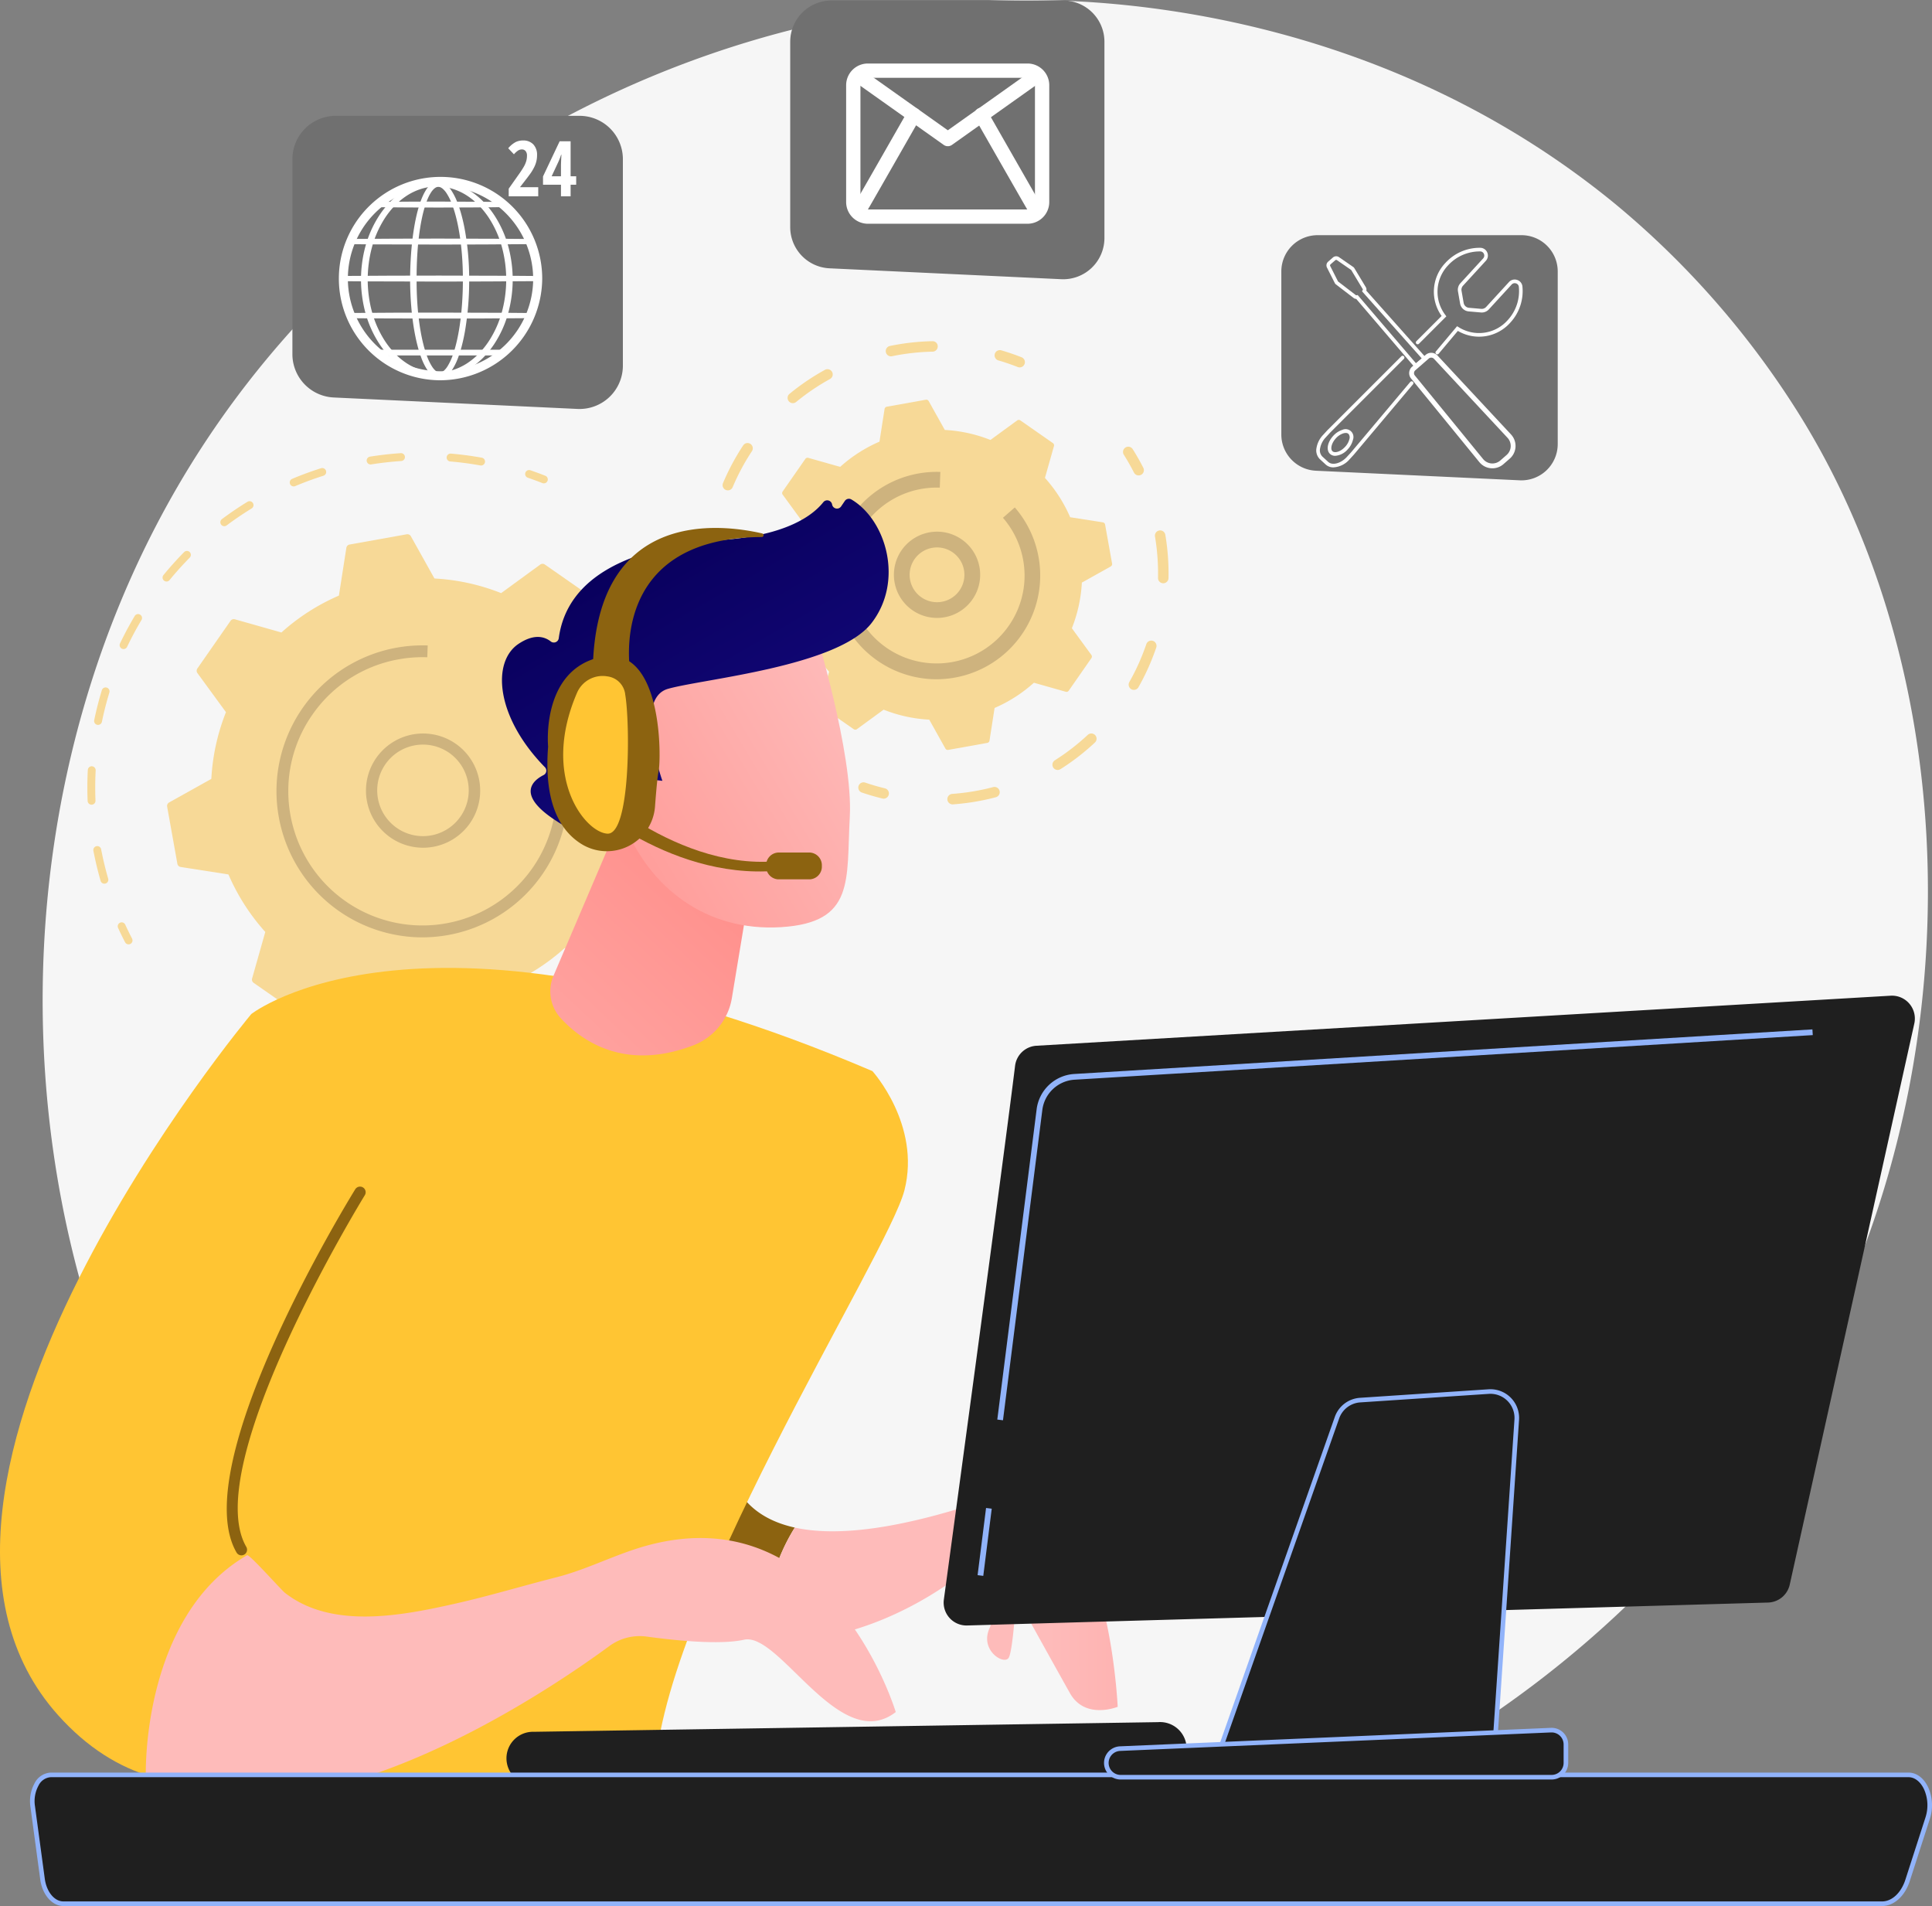
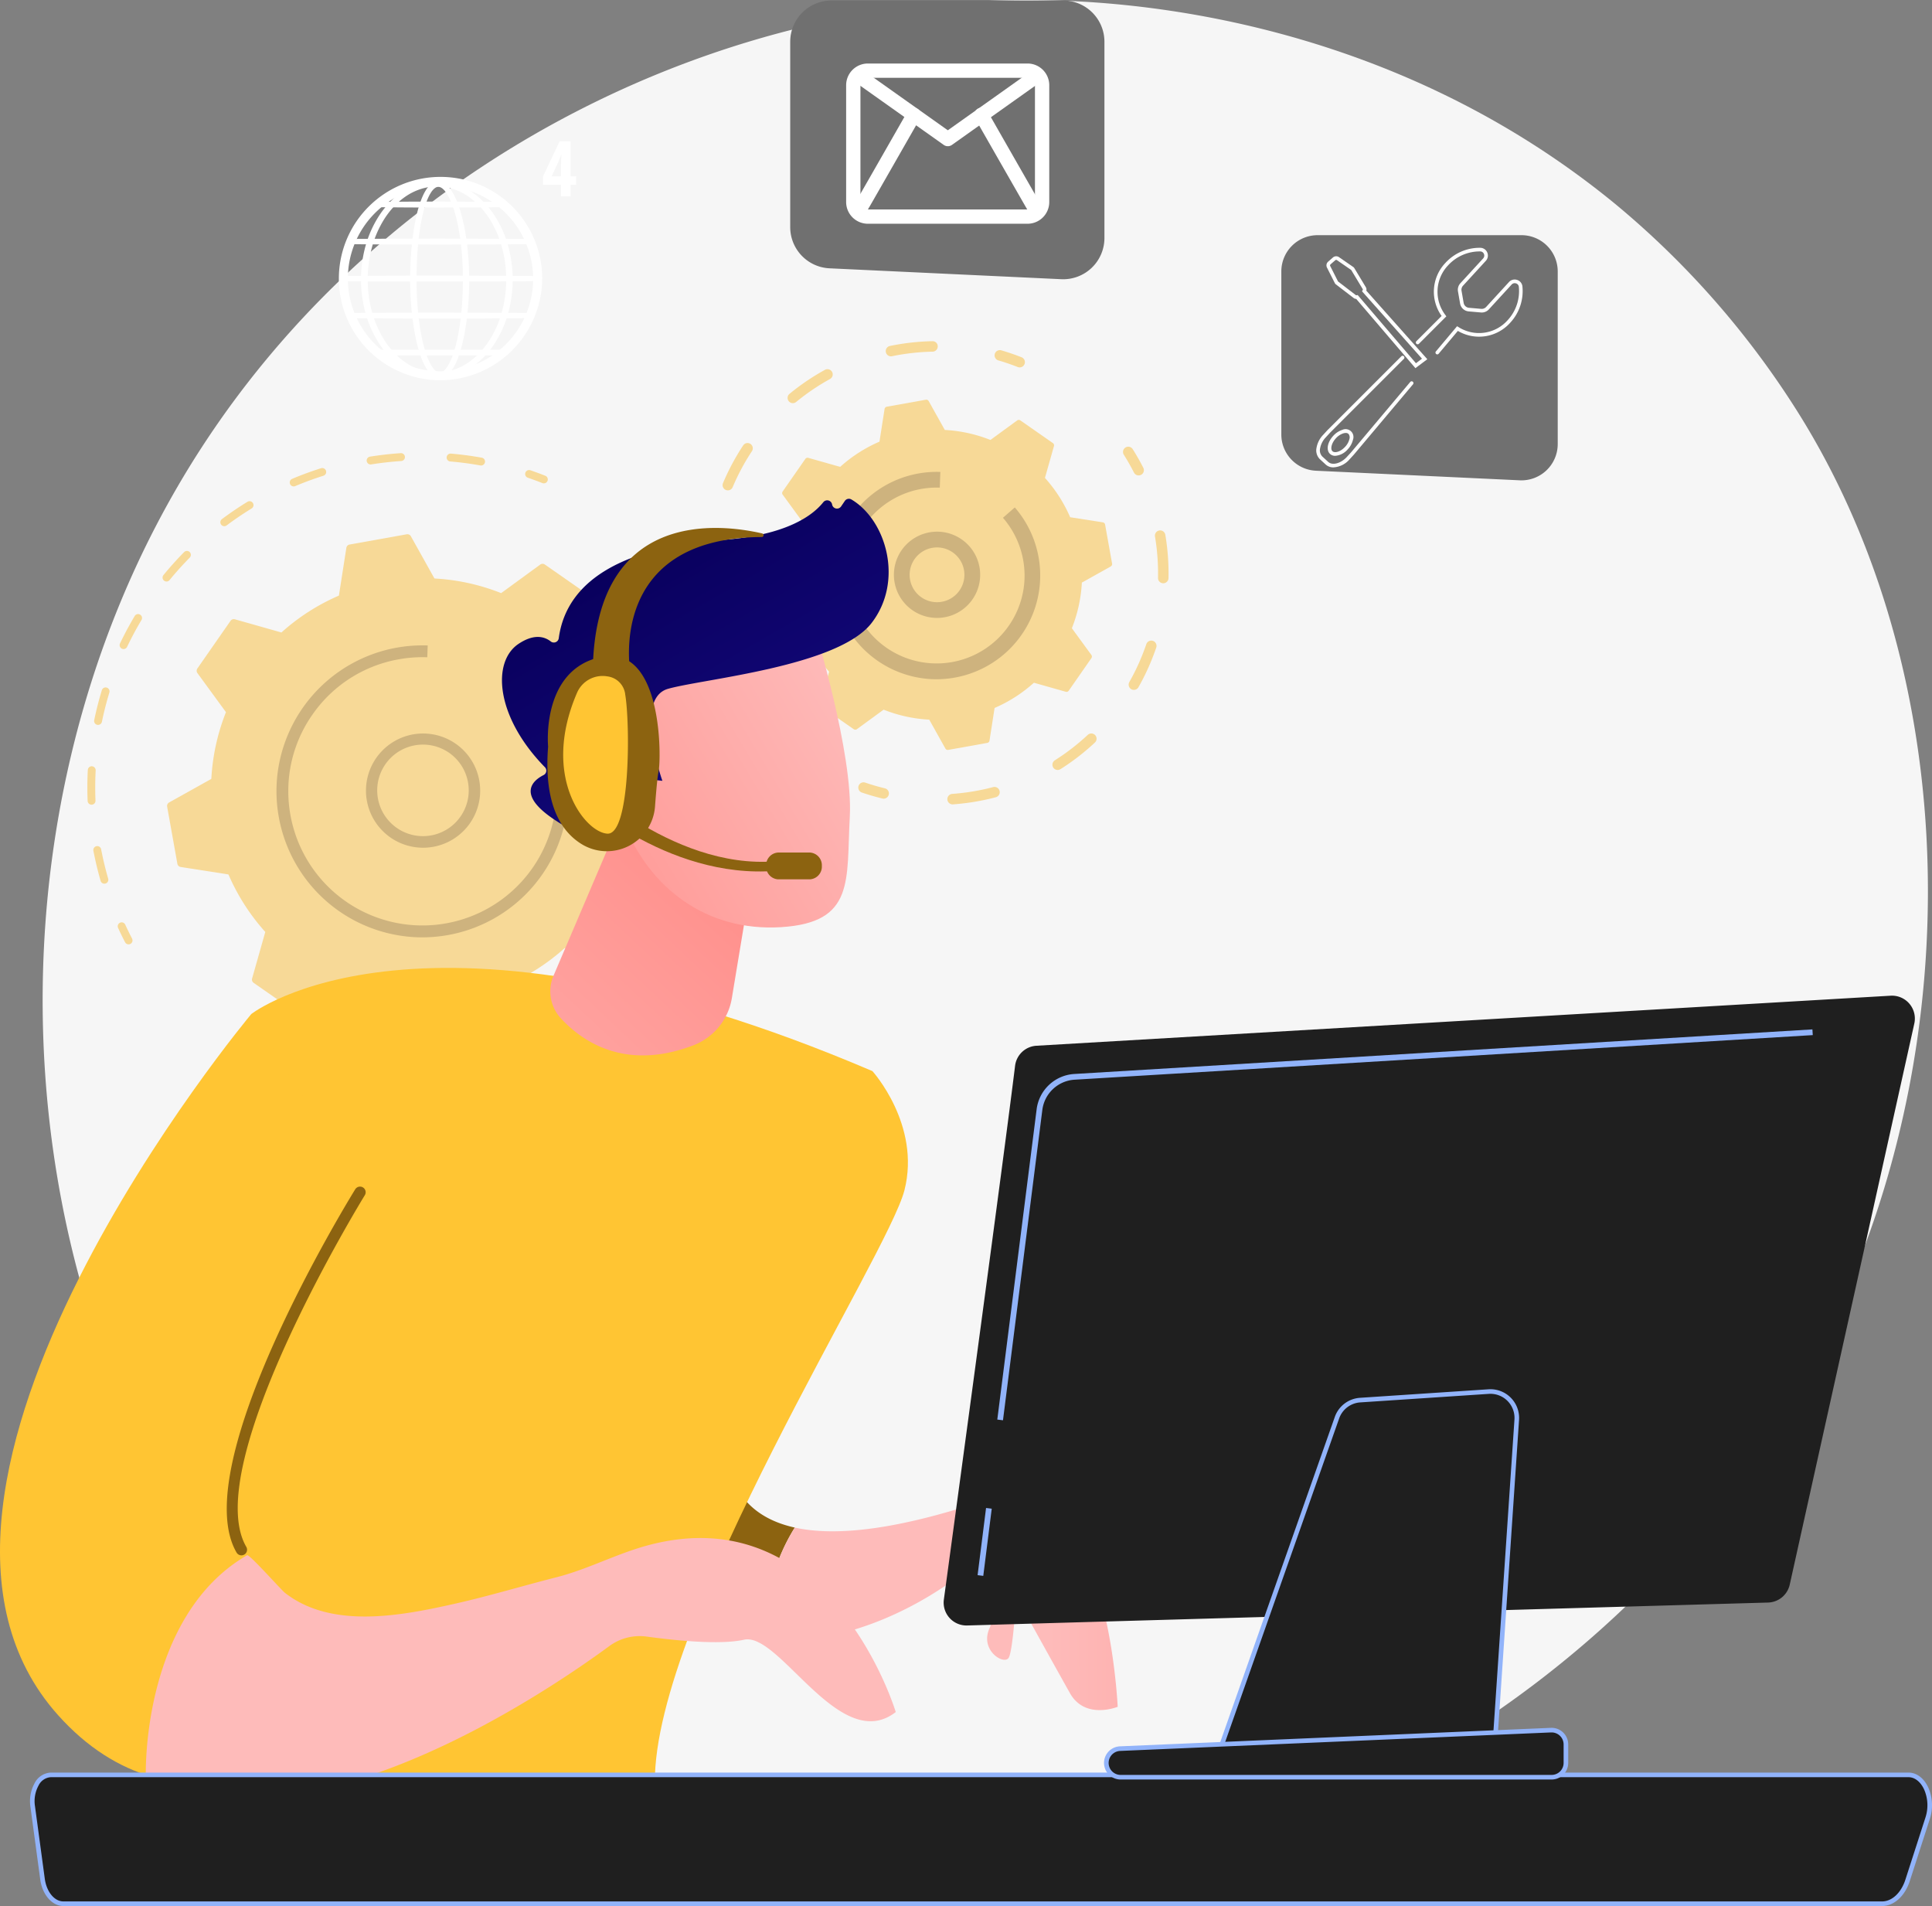
<svg xmlns="http://www.w3.org/2000/svg" xmlns:xlink="http://www.w3.org/1999/xlink" width="544" height="536.61" viewBox="0 0 544 536.61">
  <rect x="0" y="0" width="544" height="536.61" fill="#808080" stroke="none" />
  <defs>
    <linearGradient id="linear-gradient" x1="0.802" y1="-4.084" x2="1.845" y2="-4.084" gradientUnits="objectBoundingBox">
      <stop offset="0" stop-color="#febbba" />
      <stop offset="1" stop-color="#ff928e" />
    </linearGradient>
    <linearGradient id="linear-gradient-2" x1="-0.706" y1="1.998" x2="0.713" y2="0.25" xlink:href="#linear-gradient" />
    <linearGradient id="linear-gradient-3" x1="0.363" y1="1.033" x2="-0.88" y2="7.264" xlink:href="#linear-gradient" />
    <linearGradient id="linear-gradient-4" x1="1.091" y1="0.318" x2="-0.084" y2="1.085" xlink:href="#linear-gradient" />
    <linearGradient id="linear-gradient-5" x1="0.414" y1="0.124" x2="1.118" y2="1.143" gradientUnits="objectBoundingBox">
      <stop offset="0" stop-color="#09005d" />
      <stop offset="1" stop-color="#1a0f91" />
    </linearGradient>
    <linearGradient id="linear-gradient-6" x1="3.933" y1="-0.554" x2="-0.914" y2="1.831" xlink:href="#linear-gradient" />
  </defs>
  <g id="Artwork_39" data-name="Artwork 39" transform="translate(272 268.305)">
    <g id="Group_1068" data-name="Group 1068" transform="translate(-272 -268.305)">
      <path id="Path_5358" data-name="Path 5358" d="M570.633,362.009c-51.5,121.269-188.7,189.2-307.669,170.88-19.359-2.982-72.434-11.865-119.424-53.77-90.459-80.671-109.8-240.41-36.834-352.981C159.816,44.2,255.021-2.24,345.483.083c19.486.5,94.163,3.584,159.792,57.7a246.131,246.131,0,0,1,50.062,56.8C600.331,184.947,604.2,282.977,570.633,362.009Z" transform="translate(-50.032 0)" fill="#f6f6f6" />
      <g id="Group_1026" data-name="Group 1026" transform="translate(24.597 96.056)">
        <g id="Group_1020" data-name="Group 1020" transform="translate(0 31.526)">
          <g id="Group_1016" data-name="Group 1016" transform="translate(63.18 43.238)">
-             <path id="Path_5359" data-name="Path 5359" d="M1019.706,888.554a1.107,1.107,0,0,1-.883-.559c-.718-1.267-1.475-2.53-2.249-3.755a1.108,1.108,0,0,1,1.874-1.184c.793,1.255,1.569,2.549,2.3,3.847a1.108,1.108,0,0,1-1.046,1.652Z" transform="translate(-907.449 -882.541)" fill="#91b3fa" />
            <path id="Path_5360" data-name="Path 5360" d="M553.439,1097c-1.676-.1-3.4-.3-5.069-.513a1.109,1.109,0,0,1-.957-1.241,1.122,1.122,0,0,1,1.241-.958c1.633.212,3.327.375,4.95.5,1.2.09,2.433.156,3.66.2a1.072,1.072,0,0,1,1.07,1.144,1.108,1.108,0,0,1-1.144,1.071C555.933,1097.156,554.671,1097.088,553.439,1097Zm17.889-.412a1.108,1.108,0,0,1-.048-2.206c2.761-.33,5.549-.792,8.286-1.373l.238-.051a1.108,1.108,0,1,1,.46,2.168l-.238.05c-2.8.595-5.657,1.068-8.483,1.406A1.1,1.1,0,0,1,571.328,1096.584Zm22.238-5.458a1.108,1.108,0,0,1-.312-2.141c2.69-1.022,5.355-2.181,7.921-3.443a1.108,1.108,0,0,1,.978,1.99c-2.629,1.293-5.358,2.479-8.112,3.525A1.1,1.1,0,0,1,593.567,1091.126Zm20.233-10.7a1.108,1.108,0,0,1-.554-2.013c2.348-1.644,4.647-3.419,6.833-5.278a1.108,1.108,0,0,1,1.435,1.689c-2.238,1.9-4.593,3.721-7,5.405A1.105,1.105,0,0,1,613.8,1080.422Zm17-15.334a1.108,1.108,0,0,1-.754-1.831c1.876-2.166,3.675-4.448,5.345-6.785a1.108,1.108,0,1,1,1.8,1.289c-1.71,2.392-3.551,4.729-5.473,6.947A1.107,1.107,0,0,1,630.8,1065.088Zm12.768-19.008a1.11,1.11,0,0,1-.906-1.606c1.3-2.561,2.49-5.212,3.542-7.879a1.108,1.108,0,0,1,2.062.813c-1.077,2.73-2.3,5.446-3.626,8.068A1.11,1.11,0,0,1,643.563,1046.08Zm7.774-21.537a1.288,1.288,0,0,1-.164-.024,1.109,1.109,0,0,1-.836-1.326c.635-2.8,1.144-5.666,1.511-8.507a1.1,1.1,0,0,1,1.241-.957,1.107,1.107,0,0,1,.957,1.24c-.377,2.911-.9,5.842-1.547,8.713A1.109,1.109,0,0,1,651.337,1024.543Zm2.262-22.794a1.109,1.109,0,0,1-1.024-1.077c-.071-2.867-.28-5.766-.621-8.617a1.108,1.108,0,1,1,2.2-.263c.348,2.92.562,5.889.636,8.824a1.108,1.108,0,0,1-1.08,1.136C653.672,1001.752,653.636,1001.751,653.6,1001.749Zm-3.364-22.655a1.108,1.108,0,0,1-.986-.811c-.766-2.776-1.669-5.538-2.683-8.211a1.108,1.108,0,1,1,2.073-.785c1.038,2.736,1.962,5.565,2.746,8.407a1.109,1.109,0,0,1-1.151,1.4Z" transform="translate(-529.228 -951.92)" fill="#91b3fa" />
            <path id="Path_5361" data-name="Path 5361" d="M458.75,1599.668a1.115,1.115,0,0,1-.228-.041c-1.424-.413-2.862-.867-4.273-1.349a1.108,1.108,0,0,1,.716-2.1c1.379.471,2.784.914,4.176,1.318a1.108,1.108,0,0,1-.39,2.169Z" transform="translate(-453.499 -1458.002)" fill="#91b3fa" />
          </g>
          <g id="Group_1017" data-name="Group 1017">
            <path id="Path_5362" data-name="Path 5362" d="M174.221,1347.774a1.107,1.107,0,0,1-.9-.595c-.68-1.311-1.342-2.665-1.969-4.029a1.108,1.108,0,1,1,2.014-.926c.612,1.332,1.259,2.655,1.923,3.934a1.108,1.108,0,0,1-.473,1.494A1.1,1.1,0,0,1,174.221,1347.774Z" transform="translate(-162.699 -1209.492)" fill="#f7d997" />
            <path id="Path_5363" data-name="Path 5363" d="M131.793,780.357a1.108,1.108,0,0,1-.982-.8c-.627-2.178-1.185-4.41-1.657-6.631q-.195-.918-.371-1.832a1.108,1.108,0,0,1,2.177-.419q.172.9.362,1.792c.461,2.169,1.006,4.349,1.618,6.477a1.108,1.108,0,0,1-.758,1.372A1.094,1.094,0,0,1,131.793,780.357Zm-3.614-22.241a1.108,1.108,0,0,1-1.023-1.059c-.117-2.889-.1-5.818.05-8.705a1.108,1.108,0,0,1,1.164-1.049,1.127,1.127,0,0,1,1.049,1.164c-.147,2.82-.164,5.68-.049,8.5a1.108,1.108,0,0,1-1.062,1.153A1.03,1.03,0,0,1,128.179,758.117Zm1.834-22.461a1.279,1.279,0,0,1-.143-.019,1.109,1.109,0,0,1-.862-1.31c.584-2.831,1.307-5.669,2.15-8.433a1.108,1.108,0,0,1,2.12.647c-.823,2.7-1.53,5.469-2.1,8.235A1.108,1.108,0,0,1,130.012,735.655ZM137.2,714.3a1.1,1.1,0,0,1-.4-.105,1.107,1.107,0,0,1-.523-1.477c1.247-2.609,2.628-5.19,4.108-7.672a1.108,1.108,0,1,1,1.9,1.134c-1.445,2.424-2.794,4.945-4.011,7.492A1.11,1.11,0,0,1,137.2,714.3Zm12.081-19.016a1.108,1.108,0,0,1-.773-1.807c1.829-2.234,3.787-4.41,5.817-6.47a1.108,1.108,0,1,1,1.578,1.557c-1.983,2.012-3.894,4.137-5.681,6.317A1.107,1.107,0,0,1,149.28,695.285Zm16.274-15.574a1.108,1.108,0,0,1-.582-1.992c2.31-1.729,4.732-3.371,7.2-4.882a1.108,1.108,0,0,1,1.158,1.89c-2.409,1.475-4.773,3.079-7.03,4.767A1.1,1.1,0,0,1,165.555,679.711Zm19.541-11.2a1.108,1.108,0,0,1-.349-2.127c2.663-1.121,5.41-2.13,8.167-3a1.109,1.109,0,0,1,.668,2.114c-2.692.851-5.375,1.836-7.975,2.932A1.109,1.109,0,0,1,185.1,668.513Zm21.663-6.18a1.108,1.108,0,0,1-.091-2.2c2.855-.456,5.765-.785,8.648-.978a1.108,1.108,0,1,1,.147,2.212c-2.815.188-5.658.509-8.447.954A1.076,1.076,0,0,1,206.759,662.333Zm31.046.283c-.038,0-.076-.008-.114-.014-2.783-.5-5.618-.873-8.426-1.11a1.108,1.108,0,0,1,.176-2.209h.011c2.877.243,5.78.626,8.63,1.136a1.108,1.108,0,0,1-.277,2.2Z" transform="translate(-127.079 -659.154)" fill="#f7d997" />
            <path id="Path_5364" data-name="Path 5364" d="M769.154,687.454a1.132,1.132,0,0,1-.325-.074c-1.346-.532-2.728-1.04-4.107-1.51a1.108,1.108,0,0,1,.714-2.1c1.412.481,2.828,1,4.208,1.546a1.108,1.108,0,0,1-.489,2.136Z" transform="translate(-640.697 -678.957)" fill="#f7d997" />
          </g>
          <g id="Group_1019" data-name="Group 1019" transform="translate(22.446 22.824)">
            <path id="Path_5365" data-name="Path 5365" d="M349.414,785.6a1.119,1.119,0,0,0-1.3.015l-11,8.033a59.328,59.328,0,0,0-18.78-4.117l-6.638-11.886a1.119,1.119,0,0,0-1.174-.556l-16.085,2.881a1.119,1.119,0,0,0-.909.929l-2.1,13.452a59.354,59.354,0,0,0-16.184,10.38l-13.107-3.713a1.119,1.119,0,0,0-1.223.437l-9.336,13.411a1.119,1.119,0,0,0,.015,1.3l8.032,11a59.339,59.339,0,0,0-4.117,18.78l-11.887,6.638a1.12,1.12,0,0,0-.556,1.175l2.881,16.085a1.119,1.119,0,0,0,.929.908l13.452,2.1A59.341,59.341,0,0,0,270.7,889.04l-3.714,13.107a1.119,1.119,0,0,0,.437,1.223l13.411,9.336a1.119,1.119,0,0,0,1.3-.015l11-8.032a59.337,59.337,0,0,0,18.781,4.117l6.638,11.887a1.12,1.12,0,0,0,1.174.556l16.085-2.881a1.119,1.119,0,0,0,.908-.929l2.1-13.452a59.334,59.334,0,0,0,16.184-10.38l13.107,3.714a1.119,1.119,0,0,0,1.224-.437l9.336-13.411a1.12,1.12,0,0,0-.015-1.3l-8.032-11a59.335,59.335,0,0,0,4.117-18.781l11.887-6.638a1.119,1.119,0,0,0,.556-1.174l-2.881-16.085a1.12,1.12,0,0,0-.929-.909l-13.452-2.1a59.359,59.359,0,0,0-10.38-16.184l3.713-13.107a1.119,1.119,0,0,0-.437-1.224Z" transform="translate(-243.045 -777.073)" fill="#f7d997" />
            <g id="Group_1018" data-name="Group 1018" transform="translate(55.901 55.901)">
              <path id="Path_5366" data-name="Path 5366" d="M546.856,1098.2a16.264,16.264,0,0,1-4.528-1.006,16.079,16.079,0,1,1,4.528,1.006Zm2.122-28.955a12.886,12.886,0,1,0,3.6.8A12.776,12.776,0,0,0,548.978,1069.248Z" transform="translate(-531.859 -1065.887)" fill="#ceb37e" />
            </g>
            <path id="Path_5367" data-name="Path 5367" d="M440.169,1020.79a41.141,41.141,0,0,1-37.317-33.743,41.362,41.362,0,0,1-.541-10.38,41.142,41.142,0,0,1,33.744-37.315c.282-.05.565-.1.847-.142a41.337,41.337,0,0,1,7.006-.5c.291,0,.582.011.872.021l-.117,3.323a38.02,38.02,0,0,0-8.022.575h0a37.5,37.5,0,0,0-23.392,14.3q-.485.638-.945,1.3a37.533,37.533,0,0,0-6.677,18.7,37.987,37.987,0,0,0,.5,9.54A37.767,37.767,0,1,0,471.789,955l2.5-2.185a41.13,41.13,0,0,1-34.124,67.979Z" transform="translate(-371.393 -907.419)" fill="#ceb37e" />
          </g>
        </g>
        <g id="Group_1025" data-name="Group 1025" transform="translate(173.862)">
          <g id="Group_1021" data-name="Group 1021" transform="translate(43.22 29.708)">
            <path id="Path_5368" data-name="Path 5368" d="M1637.994,657.838a1.474,1.474,0,0,1-1.207-.8c-.87-1.71-1.829-3.4-2.85-5.011a1.476,1.476,0,0,1,2.5-1.577c1.07,1.691,2.074,3.459,2.986,5.249a1.475,1.475,0,0,1-1.424,2.141Z" transform="translate(-1559.175 -649.762)" fill="#f7d997" />
            <path id="Path_5369" data-name="Path 5369" d="M1379.484,848.6a1.476,1.476,0,0,1,.007-2.943,62.919,62.919,0,0,0,8.571-1.214q1.5-.317,2.963-.7a1.475,1.475,0,1,1,.75,2.854q-1.531.4-3.1.736a65.835,65.835,0,0,1-8.974,1.271A1.415,1.415,0,0,1,1379.484,848.6Zm29.594-9.685a1.476,1.476,0,0,1-.679-2.72,62.154,62.154,0,0,0,9.245-7.14,1.476,1.476,0,1,1,2.016,2.156,65.233,65.233,0,0,1-9.686,7.48A1.467,1.467,0,0,1,1409.078,838.914Zm21.462-22.547a1.476,1.476,0,0,1-1.174-2.2,62.666,62.666,0,0,0,4.785-10.665,1.476,1.476,0,0,1,2.795.951,65.7,65.7,0,0,1-5.011,11.169A1.475,1.475,0,0,1,1430.54,816.367Zm8.269-30.017a1.475,1.475,0,0,1-1.364-1.5,62.5,62.5,0,0,0-.854-11.657,1.476,1.476,0,0,1,2.911-.491,65.477,65.477,0,0,1,.894,12.209,1.477,1.477,0,0,1-1.506,1.445Z" transform="translate(-1353.057 -747.911)" fill="#f7d997" />
            <path id="Path_5370" data-name="Path 5370" d="M1255.663,1142.521a1.5,1.5,0,0,1-.238-.036c-1.953-.471-3.9-1.039-5.8-1.687a1.476,1.476,0,0,1,.956-2.793c1.807.619,3.668,1.161,5.533,1.61a1.476,1.476,0,0,1-.455,2.907Z" transform="translate(-1248.631 -1043.439)" fill="#f7d997" />
          </g>
          <g id="Group_1022" data-name="Group 1022">
            <path id="Path_5371" data-name="Path 5371" d="M1053.5,958.469a1.474,1.474,0,0,1-1.2-.792c-.92-1.776-1.771-3.621-2.527-5.487a1.475,1.475,0,1,1,2.734-1.108c.722,1.78,1.534,3.541,2.413,5.235a1.476,1.476,0,0,1-1.419,2.151Z" transform="translate(-1044.952 -862.308)" fill="#91b3fa" />
            <path id="Path_5372" data-name="Path 5372" d="M1026.942,568.521a1.477,1.477,0,0,1-1.359-1.343,65.221,65.221,0,0,1-.069-10.516q.057-.765.133-1.528a1.527,1.527,0,0,1,1.614-1.323,1.476,1.476,0,0,1,1.323,1.615c-.048.485-.09.969-.126,1.456a62.227,62.227,0,0,0,.066,10.039,1.476,1.476,0,0,1-1.341,1.6A1.516,1.516,0,0,1,1026.942,568.521Zm4.764-30.253a1.478,1.478,0,0,1-1.25-2.046,65.892,65.892,0,0,1,5.677-10.61,1.476,1.476,0,0,1,2.464,1.626,62.765,62.765,0,0,0-5.422,10.132A1.478,1.478,0,0,1,1031.705,538.269Zm18.3-24.553a1.475,1.475,0,0,1-.828-2.611,65.2,65.2,0,0,1,9.963-6.755,1.476,1.476,0,1,1,1.423,2.586,62.26,62.26,0,0,0-9.511,6.448A1.469,1.469,0,0,1,1050.006,513.716Zm27.636-13.18a1.476,1.476,0,0,1-.187-2.917,65.764,65.764,0,0,1,11.96-1.342,1.444,1.444,0,0,1,1.505,1.446,1.475,1.475,0,0,1-1.446,1.5,62.87,62.87,0,0,0-11.424,1.283A1.457,1.457,0,0,1,1077.641,500.536Z" transform="translate(-1025.335 -496.275)" fill="#f7d997" />
            <path id="Path_5373" data-name="Path 5373" d="M1453.827,514.137a1.5,1.5,0,0,1-.433-.1c-1.781-.7-3.615-1.332-5.452-1.865a1.476,1.476,0,1,1,.824-2.835c1.924.56,3.846,1.216,5.712,1.954a1.476,1.476,0,0,1-.652,2.845Z" transform="translate(-1365.286 -506.762)" fill="#f7d997" />
          </g>
          <g id="Group_1024" data-name="Group 1024" transform="translate(16.072 16.46)">
            <path id="Path_5374" data-name="Path 5374" d="M1181.136,587.153a.766.766,0,0,0-.889.01l-7.527,5.5a40.592,40.592,0,0,0-12.848-2.816l-4.541-8.131a.766.766,0,0,0-.8-.38l-11,1.971a.767.767,0,0,0-.622.635l-1.436,9.2a40.6,40.6,0,0,0-11.071,7.1l-8.967-2.54a.766.766,0,0,0-.837.3l-6.387,9.174a.765.765,0,0,0,.01.889l5.495,7.527a40.6,40.6,0,0,0-2.816,12.848l-8.132,4.541a.766.766,0,0,0-.38.8l1.971,11a.765.765,0,0,0,.636.621l9.2,1.436a40.59,40.59,0,0,0,7.1,11.071l-2.541,8.967a.766.766,0,0,0,.3.837l9.174,6.387a.765.765,0,0,0,.889-.01l7.527-5.495a40.6,40.6,0,0,0,12.848,2.816l4.541,8.132a.766.766,0,0,0,.8.38l11-1.971a.765.765,0,0,0,.621-.636l1.436-9.2a40.59,40.59,0,0,0,11.071-7.1l8.966,2.541a.766.766,0,0,0,.837-.3l6.387-9.174a.766.766,0,0,0-.01-.889l-5.495-7.527a40.6,40.6,0,0,0,2.816-12.848l8.132-4.541a.766.766,0,0,0,.38-.8l-1.971-11a.767.767,0,0,0-.636-.622l-9.2-1.436a40.6,40.6,0,0,0-7.1-11.071l2.54-8.967a.765.765,0,0,0-.3-.837Z" transform="translate(-1108.369 -581.318)" fill="#f7d997" />
            <g id="Group_1023" data-name="Group 1023" transform="translate(37.172 37.172)">
              <path id="Path_5375" data-name="Path 5375" d="M1311.673,797.609a12.138,12.138,0,0,1-4.118-23.168h0a12.141,12.141,0,1,1,4.117,23.168Zm-2.293-19.132a7.712,7.712,0,1,0,10.2,3.85,7.722,7.722,0,0,0-10.2-3.85Z" transform="translate(-1300.417 -773.365)" fill="#ceb37e" />
            </g>
            <path id="Path_5376" data-name="Path 5376" d="M1238.65,744.63a29.222,29.222,0,0,1-26.507-23.968,29.378,29.378,0,0,1-.385-7.373,29.226,29.226,0,0,1,23.969-26.5,29.322,29.322,0,0,1,6.2-.444l-.157,4.425a24.8,24.8,0,0,0-20.71,9.9c-.056.075-.112.151-.168.227-.114.156-.226.313-.337.472a24.613,24.613,0,0,0-4.377,12.258,24.894,24.894,0,0,0,.326,6.253,24.768,24.768,0,0,0,49.071-2.476,24.886,24.886,0,0,0-6.02-18.149l3.336-2.91a29.213,29.213,0,0,1-24.238,48.285Z" transform="translate(-1191.682 -665.999)" fill="#ceb37e" />
          </g>
        </g>
      </g>
      <g id="Group_1033" data-name="Group 1033" transform="translate(0 140.423)">
        <g id="Group_1028" data-name="Group 1028">
          <path id="Path_5377" data-name="Path 5377" d="M834.731,1940.357c-38.366-8.46-9.463-65.375-8.1-67.578l-68.755,24.143s-6.14,33.088,36.645,63.537a61.5,61.5,0,0,0,32.1,11.7A54.143,54.143,0,0,1,834.731,1940.357Z" transform="translate(-610.938 -1650.717)" fill="#8c6310" />
          <path id="Path_5378" data-name="Path 5378" d="M1200.191,2195.821c-11.273-13.777-29.979-8.532-29.979-8.532-22.291,6.943-37.682,8.213-48.115,5.913a54.144,54.144,0,0,0-8.108,31.8c22.341,1.466,41.74-9.484,50.51-15.439a7.067,7.067,0,0,1,9.7,1.649c2.269,3.143,4.211,7.117,2.747,10.3-2.885,6.279,4.142,10.536,5.394,8.318s2.09-17.246,2.09-17.246,10.881,19.667,15.155,27.25,13.433,3.823,13.433,3.823S1211.464,2209.6,1200.191,2195.821Z" transform="translate(-898.305 -1903.562)" fill="url(#linear-gradient)" />
          <path id="Path_5379" data-name="Path 5379" d="M308.87,1420.858s48.276-38.03,174.891,16.063c0,0,13.693,15.1,9.028,33.511s-70.605,120.822-70.286,166.755c0,0-47.643,32.634-114.081,8.085C308.422,1645.272,278.517,1525.982,308.87,1420.858Z" transform="translate(-238.113 -1275.794)" fill="#ffc533" />
          <path id="Path_5380" data-name="Path 5380" d="M818.811,1209.323l-17.323,40.6a11.178,11.178,0,0,0,1.981,11.945c5.986,6.527,18.129,15.019,37.355,7.688a17.239,17.239,0,0,0,10.863-13.278l7.37-44.49Z" transform="translate(-645.62 -1115.676)" fill="url(#linear-gradient-2)" />
          <path id="Path_5381" data-name="Path 5381" d="M69.58,1627.332c-13.973-24,33.392-100.642,33.392-100.642l-32.215-51.718S-40.96,1608.4,16.36,1672.366c8.217,9.169,17.16,14.654,26.448,17.347C45.128,1656.3,58.892,1637.234,69.58,1627.332Z" transform="translate(0 -1329.907)" fill="#ffc533" />
          <path id="Path_5382" data-name="Path 5382" d="M334.453,1829.724a1.584,1.584,0,0,1-1.816-.724c-14.288-24.542,31.461-99.108,33.415-102.271a1.586,1.586,0,0,1,2.7,1.667c-.47.758-46.711,76.1-33.372,99.01a1.584,1.584,0,0,1-.924,2.318Z" transform="translate(-266.028 -1532.33)" fill="#8c6310" />
          <path id="Path_5383" data-name="Path 5383" d="M352.906,2239.32c-8.572,2.377-16.547,6.639-25.159,8.832-9.563,2.434-19.018,5.294-28.648,7.462-14.982,3.374-34.694,7.24-47.852-3.057-1.11-.869-10.032-10.956-10.661-10.593-23.891,13.8-28.537,46.057-28.537,61.705,43.558,23.818,112.061-22.561,130.514-36.115a14.438,14.438,0,0,1,10.526-2.684c7.545,1.035,20.553,2.425,27.411.884,10.034-2.255,27.043,32.52,42.725,20.364C423.225,2286.119,404.9,2224.9,352.906,2239.32Z" transform="translate(-171.006 -1944.54)" fill="url(#linear-gradient-3)" />
          <g id="Group_1027" data-name="Group 1027" transform="translate(141.345)">
            <path id="Path_5384" data-name="Path 5384" d="M926.619,912.88s10.94,35.428,9.949,53.272,1.548,29.777-19.356,31.061-37.038-10.857-44.426-29.566c0,0-11.626-28.855-7.094-39.636S926.619,912.88,926.619,912.88Z" transform="translate(-838.634 -876.611)" fill="url(#linear-gradient-4)" />
            <path id="Path_5385" data-name="Path 5385" d="M772.837,804.614l2.592.289s-8.237-23.1,1.577-25.9,47.834-6.237,57.325-18.532c9.15-11.854,4.087-29.049-5.718-34.8a1.388,1.388,0,0,0-1.828.452l-1.035,1.522a1.4,1.4,0,0,1-2.54-.55h0a1.4,1.4,0,0,0-2.454-.66c-2.9,3.671-10.259,9.344-28.456,10.646-25.821,1.847-43.689,10.221-46.051,27.66a1.4,1.4,0,0,1-2.284.9c-1.741-1.347-4.67-2.214-9.04.7-7.6,5.066-6.446,20.537,7.393,34.7a1.393,1.393,0,0,1-.315,2.225c-2.962,1.49-7.553,5.307,2.475,12.2,10.258,7.048,16.785,7.132,19.291,6.781a1.4,1.4,0,0,0,1.216-1.323l.771-15.6A1.4,1.4,0,0,1,767.312,804Z" transform="translate(-730.26 -725.497)" fill="url(#linear-gradient-5)" />
            <path id="Path_5386" data-name="Path 5386" d="M878.928,1076.531s-3.2-22.209-13.555-17.236,2.324,24.743,10.013,26.418Z" transform="translate(-836.076 -994.101)" fill="url(#linear-gradient-6)" />
          </g>
-           <path id="Path_5387" data-name="Path 5387" d="M744.367,2522.576c.135,0,.269.006.4,0l175.781-2.72a7.481,7.481,0,1,0-.31-14.938l-175.781,2.719a7.47,7.47,0,1,0-.094,14.935Z" transform="translate(-594.146 -2160.502)" fill="#1f1f1f" />
        </g>
        <g id="Group_1032" data-name="Group 1032" transform="translate(154.133 8.216)">
          <g id="Group_1030" data-name="Group 1030" transform="translate(7.387 68.746)">
            <g id="Group_1029" data-name="Group 1029">
              <path id="Path_5388" data-name="Path 5388" d="M891.617,1150.884c-31.319,2.656-56.942-21.867-57.122-22.235v-5.527c.173.352,27.172,27.606,56.942,25.081Z" transform="translate(-834.495 -1123.122)" fill="#8c6310" />
            </g>
            <path id="Path_5389" data-name="Path 5389" d="M1130.235,1243.814a3.585,3.585,0,0,1-3.361,3.774h-8.962a3.585,3.585,0,0,1-3.36-3.774h0a3.585,3.585,0,0,1,3.36-3.774h8.962a3.585,3.585,0,0,1,3.361,3.774Z" transform="translate(-1060.345 -1217.41)" fill="#8c6310" />
          </g>
          <g id="Group_1031" data-name="Group 1031">
            <path id="Path_5390" data-name="Path 5390" d="M872.949,808.881S865.8,770.719,909.914,770.5a.515.515,0,0,0,.117-1.016c-12.086-2.785-47.165-6.909-47.695,38.887C869.059,810.8,872.949,808.881,872.949,808.881Z" transform="translate(-849.561 -767.946)" fill="#8c6310" />
            <path id="Path_5391" data-name="Path 5391" d="M811.632,954.284c-17.217,3.494-15.1,25.267-15.1,25.267-1.24,15.8,3.371,23.633,9.281,27.365a13.6,13.6,0,0,0,20.819-10.506c.318-4.3.682-8.387,1-9.839C828.406,983.053,828.849,950.79,811.632,954.284Z" transform="translate(-796.329 -918.005)" fill="#8c6310" />
          </g>
          <path id="Path_5392" data-name="Path 5392" d="M831.75,983.342a7.825,7.825,0,0,0-8.536,4.609c-10.29,23.837,2.344,39.343,8.546,39.666,6.537.341,6.4-31.109,5.017-39.171A5.746,5.746,0,0,0,831.75,983.342Z" transform="translate(-814.866 -941.556)" fill="#ffc533" />
        </g>
      </g>
      <g id="Group_1034" data-name="Group 1034" transform="translate(8.455 499.043)">
        <path id="Path_5393" data-name="Path 5393" d="M47.128,2590.472a9.874,9.874,0,0,1,1.089-6.122,4.773,4.773,0,0,1,3.991-2.694H575.326c2.031,0,3.922,1.482,5.016,3.932a11.786,11.786,0,0,1,.389,8.17l-5.669,17.569c-1.3,4.023-4.111,6.6-7.206,6.6H55.8c-2.879,0-5.354-2.923-5.9-6.972Z" transform="translate(-46.385 -2581.008)" fill="#1f1f1f" />
        <path id="Path_5394" data-name="Path 5394" d="M565.153,2615.873H53.094c-3.2,0-5.953-3.169-6.543-7.533l-2.768-20.484a10.5,10.5,0,0,1,1.17-6.531,5.382,5.382,0,0,1,4.552-3.019H572.623c2.3,0,4.4,1.613,5.608,4.316a12.391,12.391,0,0,1,.415,8.633l-5.67,17.57C571.594,2613.106,568.523,2615.873,565.153,2615.873Zm-520.086-28.19,2.768,20.484c.5,3.714,2.713,6.41,5.258,6.41H565.153c2.8,0,5.383-2.414,6.589-6.15l5.67-17.569a11.061,11.061,0,0,0-.364-7.707c-.993-2.222-2.646-3.549-4.424-3.549H49.5a4.136,4.136,0,0,0-3.429,2.369,9.184,9.184,0,0,0-1.008,5.711Z" transform="translate(-43.682 -2578.306)" fill="#91b3fa" />
      </g>
      <g id="Group_1037" data-name="Group 1037" transform="translate(265.706 280.314)">
        <path id="Path_5395" data-name="Path 5395" d="M1392.884,1467.989c-2.955,24.144-16.248,122.241-20.052,150.27a6.434,6.434,0,0,0,6.572,7.295L1604.9,1619.1a6.444,6.444,0,0,0,6.107-5.045l35.078-157.972a6.444,6.444,0,0,0-6.668-7.83L1398.9,1462.342A6.438,6.438,0,0,0,1392.884,1467.989Z" transform="translate(-1372.771 -1448.243)" fill="#1f1f1f" />
        <g id="Group_1035" data-name="Group 1035" transform="translate(76.517 110.797)">
          <path id="Path_5396" data-name="Path 5396" d="M1806.119,2031.384l-33.327,94.591,77.493,1.643,6.453-95.666a7.434,7.434,0,0,0-7.91-7.918l-36.189,2.4A7.435,7.435,0,0,0,1806.119,2031.384Z" transform="translate(-1771.883 -2023.37)" fill="#1f1f1f" />
          <path id="Path_5397" data-name="Path 5397" d="M1847.1,2125.584l-.619-.013-78.388-1.661,33.625-95.436a8.075,8.075,0,0,1,7.088-5.379l36.189-2.4a8.082,8.082,0,0,1,8.6,8.609Zm-77.189-2.932,75.979,1.611,6.411-95.049a6.785,6.785,0,0,0-7.22-7.228l-36.189,2.4a6.779,6.779,0,0,0-5.951,4.516Z" transform="translate(-1768.094 -2020.676)" fill="#91b3fa" />
        </g>
        <g id="Group_1036" data-name="Group 1036" transform="translate(45.155 206.126)">
          <path id="Path_5398" data-name="Path 5398" d="M1609.628,2524.521h0a4.025,4.025,0,0,0,3.824,5.28h121.358a4.025,4.025,0,0,0,4.025-4.025v-5.205a4.025,4.025,0,0,0-4.2-4.021l-121.359,5.205A4.024,4.024,0,0,0,1609.628,2524.521Z" transform="translate(-1608.775 -2515.897)" fill="#1f1f1f" />
          <path id="Path_5399" data-name="Path 5399" d="M1732.1,2527.746H1610.745a4.673,4.673,0,0,1-4.44-6.129,4.7,4.7,0,0,1,4.239-3.212L1731.9,2513.2a4.673,4.673,0,0,1,4.874,4.669v5.205A4.678,4.678,0,0,1,1732.1,2527.746Zm0-13.254-.149,0L1610.6,2519.7a3.392,3.392,0,0,0-3.063,2.321h0a3.377,3.377,0,0,0,3.208,4.43H1732.1a3.38,3.38,0,0,0,3.377-3.376v-5.205a3.378,3.378,0,0,0-3.372-3.377Z" transform="translate(-1606.067 -2513.195)" fill="#91b3fa" />
        </g>
        <path id="Path_5400" data-name="Path 5400" d="M1452.415,1607.337l-1.6-.2,11.08-87.375a11.377,11.377,0,0,1,10.595-9.921l207.84-12.552.1,1.609-207.84,12.552a9.763,9.763,0,0,0-9.093,8.513Z" transform="translate(-1435.709 -1487.795)" fill="#91b3fa" />
        <rect id="Rectangle_219" data-name="Rectangle 219" width="19.067" height="1.612" transform="matrix(0.125, -0.992, 0.992, 0.125, 9.559, 163.145)" fill="#91b3fa" />
      </g>
      <g id="Group_1039" data-name="Group 1039" transform="translate(222.504 0.146)">
        <path id="Path_5401" data-name="Path 5401" d="M1149.569,12.364V64.546a11.609,11.609,0,0,0,11.065,11.6l65.255,3.066a11.61,11.61,0,0,0,12.155-11.6V12.364a11.61,11.61,0,0,0-11.61-11.61h-65.255A11.61,11.61,0,0,0,1149.569,12.364Z" transform="translate(-1149.569 -0.754)" fill="#707070" />
        <g id="Group_1038" data-name="Group 1038" transform="translate(15.745 17.735)">
          <path id="Path_5402" data-name="Path 5402" d="M1282,137.492h-44.97a6.119,6.119,0,0,1-6.111-6.112V98.494a6.119,6.119,0,0,1,6.111-6.112H1282a6.119,6.119,0,0,1,6.112,6.112V131.38A6.119,6.119,0,0,1,1282,137.492Zm-44.97-41.082a2.086,2.086,0,0,0-2.084,2.084V131.38a2.086,2.086,0,0,0,2.084,2.084H1282a2.086,2.086,0,0,0,2.084-2.084V98.494A2.086,2.086,0,0,0,1282,96.41Z" transform="translate(-1230.917 -92.382)" fill="#fff" />
          <path id="Path_5403" data-name="Path 5403" d="M1265.48,121.425a2.009,2.009,0,0,1-1.165-.371l-25.2-17.87a2.014,2.014,0,0,1,2.33-3.285l24.033,17.043,23.72-16.848a2.014,2.014,0,0,1,2.333,3.284l-24.885,17.675A2.011,2.011,0,0,1,1265.48,121.425Z" transform="translate(-1236.844 -98.144)" fill="#fff" />
          <path id="Path_5404" data-name="Path 5404" d="M1241.952,187.971l-.583-3.985.272,2-1.687-1.1c.467-.75,9.555-16.646,15.55-27.147a2.014,2.014,0,0,1,3.5,2s-3.888,6.81-7.783,13.62c-1.948,3.406-3.9,6.813-5.365,9.368C1242.929,187.818,1242.929,187.818,1241.952,187.971Z" transform="translate(-1238.205 -144.267)" fill="#fff" />
          <path id="Path_5405" data-name="Path 5405" d="M1434.533,187.972c-.974-.154-.974-.154-3.9-5.248-1.467-2.556-3.417-5.962-5.365-9.368-3.9-6.811-7.783-13.62-7.783-13.62a2.014,2.014,0,1,1,3.5-2c5.994,10.5,15.082,26.4,15.55,27.147l-1.687,1.1Z" transform="translate(-1381.163 -144.27)" fill="#fff" />
        </g>
      </g>
      <g id="Group_1041" data-name="Group 1041" transform="translate(360.785 66.211)">
        <path id="Path_5406" data-name="Path 5406" d="M1864,352.293v45.9a10.211,10.211,0,0,0,9.733,10.2l57.4,2.7a10.212,10.212,0,0,0,10.691-10.2v-48.6a10.212,10.212,0,0,0-10.212-10.212h-57.4A10.212,10.212,0,0,0,1864,352.293Z" transform="translate(-1863.996 -342.081)" fill="#707070" />
        <path id="Path_5407" data-name="Path 5407" d="M1919.748,422.276a3.147,3.147,0,0,1-2.174-.784l-1.661-1.523a3.475,3.475,0,0,1-.94-3.191,7,7,0,0,1,1.821-3.6l1.107-1.207c.078-.085.158-.169.24-.25l20.7-20.7a.51.51,0,1,1,.721.721l-20.7,20.7c-.071.071-.141.144-.21.219l-1.107,1.208a5.982,5.982,0,0,0-1.564,3.063,2.5,2.5,0,0,0,.622,2.288l1.661,1.524c1.167,1.071,3.572.43,5.25-1.4l1.107-1.207q.1-.112.2-.228l16.532-19.663a.51.51,0,1,1,.78.656L1925.6,418.561c-.074.088-.151.176-.229.261l-1.107,1.207A6.434,6.434,0,0,1,1919.748,422.276Zm.5-3.248a2.109,2.109,0,0,1-1.462-.527c-1.152-1.056-.765-3.29.881-5.084a5.9,5.9,0,0,1,2.552-1.69,2.215,2.215,0,0,1,3.019,2.769,5.9,5.9,0,0,1-1.464,2.688A5.127,5.127,0,0,1,1920.25,419.028Zm2.953-6.436a2.455,2.455,0,0,0-.687.111,4.875,4.875,0,0,0-2.095,1.4c-1.2,1.3-1.637,3.007-.943,3.643.617.566,2.225.189,3.549-1.254h0a4.873,4.873,0,0,0,1.217-2.208,1.554,1.554,0,0,0-.274-1.436A1.106,1.106,0,0,0,1923.2,412.592Zm25.777-22.121a.51.51,0,0,1-.389-.838l5.963-7.093.374.228a10.784,10.784,0,0,0,13.864-1.922,12.055,12.055,0,0,0,3.149-9.4,1.117,1.117,0,0,0-.783-.963,1.168,1.168,0,0,0-1.239.32l-6.426,7.006a2.709,2.709,0,0,1-2.215.862l-3.457-.3a2.694,2.694,0,0,1-2.421-2.22l-.595-3.418a2.708,2.708,0,0,1,.668-2.281l6.426-7.006a1.168,1.168,0,0,0,.212-1.262,1.117,1.117,0,0,0-1.026-.7,12.072,12.072,0,0,0-9.092,3.947,10.784,10.784,0,0,0-.72,13.978l.259.353-7.727,7.727a.51.51,0,0,1-.721-.721l7.113-7.113a11.762,11.762,0,0,1,1.044-14.913,13.047,13.047,0,0,1,9.863-4.277,2.139,2.139,0,0,1,1.944,1.315,2.175,2.175,0,0,1-.4,2.352l-6.426,7.006a1.683,1.683,0,0,0-.415,1.417l.595,3.418a1.673,1.673,0,0,0,1.5,1.379l3.457.3a1.678,1.678,0,0,0,1.376-.536l6.426-7.006a2.175,2.175,0,0,1,2.309-.6,2.14,2.14,0,0,1,1.478,1.823,13.075,13.075,0,0,1-3.411,10.2,11.763,11.763,0,0,1-14.767,2.325l-5.405,6.429A.509.509,0,0,1,1948.98,390.471Z" transform="translate(-1905.061 -356.91)" fill="#fff" />
        <g id="Group_1040" data-name="Group 1040" transform="translate(35.999 33.113)">
-           <path id="Path_5408" data-name="Path 5408" d="M2073.421,545.674q-.2,0-.408-.017a4.7,4.7,0,0,1-3.271-1.724l-19.21-23.52a2.408,2.408,0,0,1,.283-3.352l3.789-3.305a2.409,2.409,0,0,1,3.359.174l20.7,22.222a4.739,4.739,0,0,1-.353,6.8l-1.782,1.554A4.693,4.693,0,0,1,2073.421,545.674ZM2055.5,514.781l-3.788,3.305a1.054,1.054,0,0,0-.124,1.468l19.21,23.52a3.378,3.378,0,0,0,4.837.409l1.782-1.555a3.378,3.378,0,0,0,.251-4.848l-20.7-22.222a1.055,1.055,0,0,0-1.471-.076Z" transform="translate(-2049.982 -513.157)" fill="#fff" />
-         </g>
+           </g>
        <path id="Path_5409" data-name="Path 5409" d="M1954.682,404.24l-16.673-19.5a1.209,1.209,0,0,1-.709-.245l-5-3.836a1.139,1.139,0,0,1-.325-.392l-2.216-4.386a1.4,1.4,0,0,1,.4-1.666l1.249-1.09a1.4,1.4,0,0,1,1.705-.173l4.051,2.794a1.136,1.136,0,0,1,.331.351l3.235,5.366a1.238,1.238,0,0,1,.127.958l17.177,19.3Zm-16.26-20.587,16.412,19.2,1.7-1.283-16.888-18.971.175-.316a.312.312,0,0,0,.034-.291l-3.236-5.365a.125.125,0,0,0-.036-.038l-4.052-2.8a.416.416,0,0,0-.456.1l-1.249,1.09a.416.416,0,0,0-.164.438l2.216,4.385a.123.123,0,0,0,.036.044l5,3.836a.269.269,0,0,0,.209.027Z" transform="translate(-1916.925 -366.802)" fill="#fff" />
      </g>
      <g id="Group_1067" data-name="Group 1067" transform="translate(82.333 32.61)">
-         <path id="Path_5410" data-name="Path 5410" d="M425.373,180.691v54.883a12.21,12.21,0,0,0,11.637,12.2L505.643,251a12.211,12.211,0,0,0,12.784-12.2V180.691a12.211,12.211,0,0,0-12.211-12.211H437.584A12.211,12.211,0,0,0,425.373,180.691Z" transform="translate(-425.373 -168.48)" fill="#707070" />
        <g id="Group_1065" data-name="Group 1065" transform="translate(12.451 17.193)">
          <g id="Group_1063" data-name="Group 1063" transform="translate(1.27 1.119)">
            <g id="Group_1044" data-name="Group 1044" transform="translate(19.42 0.15)">
              <g id="Group_1042" data-name="Group 1042" transform="translate(0.708 0.71)">
                <path id="Path_5411" data-name="Path 5411" d="M615.477,294.448a83.813,83.813,0,0,1-1.2,14.572c-.217,1.2-.468,2.4-.768,3.58a34.5,34.5,0,0,1-1.071,3.5,16.64,16.64,0,0,1-1.6,3.3,6.585,6.585,0,0,1-1.2,1.4,3.421,3.421,0,0,1-.785.508,2.347,2.347,0,0,1-.917.217,2.311,2.311,0,0,1-.927-.171,3.214,3.214,0,0,1-.8-.48,6.25,6.25,0,0,1-1.226-1.383,16.082,16.082,0,0,1-1.622-3.291,33.783,33.783,0,0,1-1.083-3.5c-.3-1.183-.556-2.378-.775-3.578-.436-2.4-.734-4.827-.934-7.258s-.3-4.872-.311-7.312c-.006-1.22.027-2.44.07-3.659s.112-2.437.2-3.654c.18-2.432.448-4.86.847-7.267.2-1.2.434-2.4.715-3.589a34.579,34.579,0,0,1,1.015-3.517c.2-.576.427-1.145.681-1.7a12.491,12.491,0,0,1,.872-1.614,6,6,0,0,1,1.2-1.392,3.058,3.058,0,0,1,.793-.477,2.227,2.227,0,0,1,.912-.163,2.408,2.408,0,0,1,.9.212,3.519,3.519,0,0,1,.783.49,6.7,6.7,0,0,1,1.225,1.368,16.493,16.493,0,0,1,1.68,3.252,33.49,33.49,0,0,1,1.152,3.475c.324,1.177.6,2.367.836,3.563A76.777,76.777,0,0,1,615.477,294.448Zm-.36,0c0-2.43-.088-4.861-.289-7.283a70.336,70.336,0,0,0-.946-7.224c-.224-1.194-.484-2.381-.794-3.555a33.287,33.287,0,0,0-1.107-3.466,16.335,16.335,0,0,0-1.627-3.238,6.556,6.556,0,0,0-1.185-1.353,3.4,3.4,0,0,0-.751-.482,2.241,2.241,0,0,0-.857-.21,2.1,2.1,0,0,0-.865.163,2.934,2.934,0,0,0-.757.467,5.88,5.88,0,0,0-1.156,1.373,12.3,12.3,0,0,0-.844,1.6c-.246.553-.461,1.12-.657,1.694a34.4,34.4,0,0,0-.97,3.507c-.266,1.185-.486,2.38-.672,3.581-.371,2.4-.613,4.823-.765,7.248s-.207,4.857-.2,7.288.075,4.861.255,7.284.459,4.84.875,7.233c.208,1.2.452,2.387.743,3.565a33.578,33.578,0,0,0,1.048,3.481,15.882,15.882,0,0,0,1.572,3.255,6.066,6.066,0,0,0,1.173,1.346,3.016,3.016,0,0,0,.75.457,2.063,2.063,0,0,0,.849.162,2.144,2.144,0,0,0,.84-.206,3.221,3.221,0,0,0,.735-.484,6.387,6.387,0,0,0,1.149-1.369,16.423,16.423,0,0,0,1.549-3.267,34.373,34.373,0,0,0,1.036-3.485c.288-1.179.529-2.369.735-3.566.413-2.393.687-4.811.87-7.234S615.118,296.879,615.117,294.448Z" transform="translate(-600.258 -267.529)" fill="#fff" />
              </g>
              <g id="Group_1043" data-name="Group 1043">
                <path id="Path_5412" data-name="Path 5412" d="M604.921,319.289a3.029,3.029,0,0,1-1.122-.224,3.868,3.868,0,0,1-.979-.583,6.844,6.844,0,0,1-1.37-1.539,16.639,16.639,0,0,1-1.7-3.439,34.383,34.383,0,0,1-1.107-3.576c-.292-1.141-.549-2.328-.786-3.628-.418-2.3-.726-4.7-.943-7.327-.2-2.388-.3-4.867-.314-7.367-.006-1.306.032-2.6.071-3.687.047-1.24.115-2.478.2-3.681.195-2.643.474-5.041.854-7.332.217-1.306.454-2.5.724-3.638a35.117,35.117,0,0,1,1.036-3.589c.231-.652.461-1.229.706-1.761a13.166,13.166,0,0,1,.922-1.706,6.615,6.615,0,0,1,1.346-1.555,3.756,3.756,0,0,1,.979-.586,2.961,2.961,0,0,1,1.2-.212,3.089,3.089,0,0,1,1.159.272,4.169,4.169,0,0,1,.942.588,7.29,7.29,0,0,1,1.359,1.512,17.045,17.045,0,0,1,1.757,3.395,33.894,33.894,0,0,1,1.177,3.552c.316,1.145.593,2.326.849,3.615a76.813,76.813,0,0,1,1.35,14.693v0a83.908,83.908,0,0,1-1.208,14.7c-.234,1.3-.489,2.486-.778,3.631a35.088,35.088,0,0,1-1.094,3.577,17.235,17.235,0,0,1-1.671,3.445,7.188,7.188,0,0,1-1.334,1.558,4.138,4.138,0,0,1-.95.613,3.035,3.035,0,0,1-1.2.28Zm-.369-53.9a1.406,1.406,0,0,0-.536.11,2.239,2.239,0,0,0-.575.358,5.087,5.087,0,0,0-1.011,1.208,11.541,11.541,0,0,0-.793,1.509c-.219.491-.426,1.026-.635,1.636a33.547,33.547,0,0,0-.949,3.433c-.25,1.11-.466,2.265-.663,3.534-.348,2.247-.6,4.6-.758,7.183-.141,2.21-.207,4.579-.2,7.242-.007,2.458.079,4.89.252,7.233.193,2.571.476,4.915.866,7.164.219,1.258.459,2.408.733,3.515a32.893,32.893,0,0,0,1.025,3.407,15.061,15.061,0,0,0,1.5,3.109,5.252,5.252,0,0,0,1.029,1.186,2.294,2.294,0,0,0,.569.35,1.5,1.5,0,0,0,.56.111,1.447,1.447,0,0,0,.568-.142,2.535,2.535,0,0,0,.571-.379,5.606,5.606,0,0,0,1.016-1.217,15.584,15.584,0,0,0,1.477-3.123,33.54,33.54,0,0,0,1.012-3.411c.27-1.1.507-2.252.725-3.517.384-2.229.666-4.573.861-7.166.178-2.338.268-4.77.267-7.232h0c0-2.451-.091-4.881-.286-7.222a69.247,69.247,0,0,0-.937-7.152c-.233-1.246-.489-2.392-.782-3.5a32.451,32.451,0,0,0-1.082-3.391,15.512,15.512,0,0,0-1.553-3.1,5.785,5.785,0,0,0-1.052-1.205,2.7,2.7,0,0,0-.592-.382,1.515,1.515,0,0,0-.582-.146Z" transform="translate(-596.6 -263.859)" fill="#fff" />
              </g>
            </g>
            <g id="Group_1047" data-name="Group 1047" transform="translate(5.596)">
              <g id="Group_1045" data-name="Group 1045" transform="translate(0.708 0.711)">
                <path id="Path_5413" data-name="Path 5413" d="M570.136,293.826a35.7,35.7,0,0,1-1.256,9.312A30.046,30.046,0,0,1,565,311.677a24.585,24.585,0,0,1-2.964,3.644,20.828,20.828,0,0,1-3.649,2.949,17.552,17.552,0,0,1-4.257,1.954,15.863,15.863,0,0,1-9.257,0,17.566,17.566,0,0,1-4.261-1.951,20.83,20.83,0,0,1-3.654-2.946,24.584,24.584,0,0,1-2.97-3.643,30.085,30.085,0,0,1-3.891-8.542,33.954,33.954,0,0,1-.942-4.617,34.863,34.863,0,0,1,0-9.4,33.892,33.892,0,0,1,.945-4.616,30.063,30.063,0,0,1,3.9-8.536,24.555,24.555,0,0,1,2.97-3.639,20.74,20.74,0,0,1,3.653-2.941,17.634,17.634,0,0,1,4.257-1.944,15.752,15.752,0,0,1,9.242,0,17.621,17.621,0,0,1,4.254,1.947,20.759,20.759,0,0,1,3.647,2.944,24.559,24.559,0,0,1,2.964,3.64,30.015,30.015,0,0,1,3.886,8.533A35.682,35.682,0,0,1,570.136,293.826Zm-.412,0a35.28,35.28,0,0,0-1.206-9.211,29.9,29.9,0,0,0-3.757-8.48,24.3,24.3,0,0,0-2.9-3.633,20.251,20.251,0,0,0-3.584-2.95,17.277,17.277,0,0,0-4.2-1.95,15.363,15.363,0,0,0-9.151,0,17.27,17.27,0,0,0-4.2,1.954,20.251,20.251,0,0,0-3.579,2.952,24.3,24.3,0,0,0-2.891,3.634,29.859,29.859,0,0,0-3.747,8.477,34.138,34.138,0,0,0-.9,4.562,35.6,35.6,0,0,0,0,9.283,34.084,34.084,0,0,0,.9,4.561,29.844,29.844,0,0,0,3.752,8.471,24.277,24.277,0,0,0,2.892,3.63,20.163,20.163,0,0,0,3.577,2.947,17.343,17.343,0,0,0,4.2,1.947,15.25,15.25,0,0,0,9.136,0,17.344,17.344,0,0,0,4.2-1.943,20.217,20.217,0,0,0,3.583-2.944,24.3,24.3,0,0,0,2.9-3.629,29.89,29.89,0,0,0,3.763-8.474A35.278,35.278,0,0,0,569.724,293.826Z" transform="translate(-528.838 -266.758)" fill="#fff" />
              </g>
              <g id="Group_1046" data-name="Group 1046">
                <path id="Path_5414" data-name="Path 5414" d="M546.551,318.666a16.719,16.719,0,0,1-4.834-.718,18.228,18.228,0,0,1-4.432-2.029,21.507,21.507,0,0,1-3.779-3.047,25.4,25.4,0,0,1-3.056-3.748,30.708,30.708,0,0,1-3.985-8.744,34.8,34.8,0,0,1-.962-4.717,35.553,35.553,0,0,1,0-9.592,34.714,34.714,0,0,1,.965-4.713,30.708,30.708,0,0,1,3.991-8.741,25.284,25.284,0,0,1,3.057-3.745,21.467,21.467,0,0,1,3.778-3.041,18.316,18.316,0,0,1,4.429-2.022,16.461,16.461,0,0,1,9.651,0,18.309,18.309,0,0,1,4.424,2.024,21.5,21.5,0,0,1,3.774,3.044,25.3,25.3,0,0,1,3.051,3.745,30.654,30.654,0,0,1,3.98,8.736,36.392,36.392,0,0,1,1.29,9.5v.008a36.359,36.359,0,0,1-1.282,9.5,30.667,30.667,0,0,1-3.975,8.745,25.268,25.268,0,0,1-3.05,3.75,21.555,21.555,0,0,1-3.773,3.049,18.27,18.27,0,0,1-4.43,2.033A16.752,16.752,0,0,1,546.551,318.666Zm0-54.009a15.139,15.139,0,0,0-4.366.668,16.593,16.593,0,0,0-4.027,1.875,19.548,19.548,0,0,0-3.451,2.848,23.631,23.631,0,0,0-2.806,3.528,29.081,29.081,0,0,0-3.656,8.275,33.657,33.657,0,0,0-.882,4.466,34.888,34.888,0,0,0,0,9.1,33.58,33.58,0,0,0,.885,4.465,29.081,29.081,0,0,0,3.662,8.268,23.537,23.537,0,0,0,2.807,3.524,19.535,19.535,0,0,0,3.451,2.843,16.627,16.627,0,0,0,4.023,1.866,14.547,14.547,0,0,0,8.723,0,16.663,16.663,0,0,0,4.029-1.865,19.523,19.523,0,0,0,3.454-2.841,23.674,23.674,0,0,0,2.812-3.522,29.133,29.133,0,0,0,3.671-8.273,34.979,34.979,0,0,0,.006-18.044,29.14,29.14,0,0,0-3.666-8.277,23.662,23.662,0,0,0-2.812-3.527,19.584,19.584,0,0,0-3.457-2.846,16.554,16.554,0,0,0-4.028-1.87A15.13,15.13,0,0,0,546.548,264.657Z" transform="translate(-525.179 -263.087)" fill="#fff" />
              </g>
            </g>
            <g id="Group_1050" data-name="Group 1050" transform="translate(2.154 16.247)">
              <g id="Group_1048" data-name="Group 1048" transform="translate(0.707 0.711)">
                <path id="Path_5415" data-name="Path 5415" d="M511.075,350.8l6.2-.05,6.2-.028,12.394-.023,12.394.025,6.2.031,6.2.054a.018.018,0,0,1,.018.018s-.008.018-.018.018l-6.2.054-6.2.031-12.394.025-12.394-.023-6.2-.028-6.2-.05a.044.044,0,0,1-.027-.012C511.048,350.814,511.06,350.8,511.075,350.8Z" transform="translate(-511.048 -350.7)" fill="#fff" />
              </g>
              <g id="Group_1049" data-name="Group 1049">
                <path id="Path_5416" data-name="Path 5416" d="M532.917,348.706l-18.6-.051-6.494-.054-.434-.434v-.318l.016-.694.712-.027,12.4-.079,12.4-.023,18.6.057,6.9.06.018,1.433-.726.018-12.391.085Z" transform="translate(-507.393 -347.026)" fill="#fff" />
              </g>
            </g>
            <g id="Group_1053" data-name="Group 1053" transform="translate(9.343 5.827)">
              <g id="Group_1051" data-name="Group 1051" transform="translate(0.708 0.711)">
                <path id="Path_5417" data-name="Path 5417" d="M548.22,296.969c1.466-.023,2.933-.033,4.4-.05l4.4-.028c1.467-.012,2.933-.011,4.4-.015l4.4-.008,8.8.025,4.4.031c1.467.019,2.933.029,4.4.055a.03.03,0,0,1,.018.008c0,.02-.008.028-.018.028-1.466.025-2.933.036-4.4.054l-4.4.031-8.8.025-4.4-.009c-1.467,0-2.933,0-4.4-.014l-4.4-.029c-1.467-.017-2.933-.027-4.4-.05a.027.027,0,0,1,0-.054Z" transform="translate(-548.193 -296.867)" fill="#fff" />
              </g>
              <g id="Group_1052" data-name="Group 1052">
                <path id="Path_5418" data-name="Path 5418" d="M562.87,294.874l-5.544-.011c-1.088,0-2.176,0-3.264-.012l-5.867-.044c-.979-.01-1.959-.019-2.938-.035l-.7-.011-.027-1.438.724-.026c.948-.015,1.9-.024,2.843-.034l5.963-.045c1.032-.008,2.066-.01,3.1-.012l5.7-.011,14.807.074c.935.01,1.87.02,2.8.036l.721.012-.032,1.428-.7.018c-.967.017-1.947.027-2.926.038l-5.869.048Z" transform="translate(-544.534 -293.194)" fill="#fff" />
              </g>
            </g>
            <g id="Group_1056" data-name="Group 1056" transform="translate(0 26.667)">
              <g id="Group_1054" data-name="Group 1054" transform="translate(0.708 0.71)">
                <path id="Path_5419" data-name="Path 5419" d="M499.949,404.634l6.735-.05,6.735-.029,13.471-.023,13.471.025,6.736.031,6.735.054a.018.018,0,0,1,.018.018s-.008.018-.018.018l-6.735.054-6.736.031-13.471.025-13.471-.023-6.735-.029-6.735-.05a.027.027,0,0,1,0-.055Z" transform="translate(-499.922 -404.532)" fill="#fff" />
              </g>
              <g id="Group_1055" data-name="Group 1055">
                <path id="Path_5420" data-name="Path 5420" d="M523.943,402.541l-20.211-.051-7.44-.056-.027-1.444.73-.027,13.473-.079,13.473-.023,20.21.056,7.035.056.428.437-.028,1-.7.018-13.467.085Z" transform="translate(-496.265 -400.862)" fill="#fff" />
              </g>
            </g>
            <g id="Group_1059" data-name="Group 1059" transform="translate(2.154 37.086)">
              <g id="Group_1057" data-name="Group 1057" transform="translate(0.707 0.711)">
                <path id="Path_5421" data-name="Path 5421" d="M511.075,458.467l6.2-.05,6.2-.028,12.394-.023,12.394.025,6.2.031,6.2.054a.029.029,0,0,1,.018.009c0,.02-.008.028-.018.028l-6.2.054-6.2.031-12.394.026-12.394-.023-6.2-.029-6.2-.05a.027.027,0,0,1,0-.055Z" transform="translate(-511.048 -458.365)" fill="#fff" />
              </g>
              <g id="Group_1058" data-name="Group 1058">
                <path id="Path_5422" data-name="Path 5422" d="M532.917,456.372l-18.6-.051-6.494-.052-.433-.434v-.319l.016-.695.713-.026,12.4-.079,12.4-.023,18.6.056,6.9.06.018,1.434-.726.018-12.391.085Z" transform="translate(-507.393 -454.693)" fill="#fff" />
              </g>
            </g>
            <g id="Group_1062" data-name="Group 1062" transform="translate(10.161 47.54)">
              <g id="Group_1060" data-name="Group 1060" transform="translate(0.708 0.71)">
                <path id="Path_5423" data-name="Path 5423" d="M587.713,512.562h-35.2a.1.1,0,0,1,0-.191h35.2a.1.1,0,0,1,0,.191Z" transform="translate(-552.42 -512.371)" fill="#fff" />
              </g>
              <g id="Group_1061" data-name="Group 1061">
                <path id="Path_5424" data-name="Path 5424" d="M584.763,510.313h-35.2a.806.806,0,0,1,0-1.612h35.2a.806.806,0,0,1,0,1.612Z" transform="translate(-548.763 -508.701)" fill="#fff" />
              </g>
            </g>
          </g>
          <g id="Group_1064" data-name="Group 1064">
            <path id="Path_5425" data-name="Path 5425" d="M518.646,314.562a28.63,28.63,0,1,1,28.944-28.628A28.82,28.82,0,0,1,518.646,314.562Zm0-54.716a26.09,26.09,0,1,0,26.4,26.087A26.277,26.277,0,0,0,518.646,259.847Z" transform="translate(-489.701 -257.306)" fill="#fff" />
          </g>
        </g>
        <g id="Group_1066" data-name="Group 1066" transform="translate(60.772 6.936)">
-           <path id="Path_5426" data-name="Path 5426" d="M747.8,220.036h-8.311v-2.152l2.756-3.9a27.929,27.929,0,0,0,1.558-2.39,7.271,7.271,0,0,0,.626-1.495,5.44,5.44,0,0,0,.2-1.479,1.953,1.953,0,0,0-.4-1.336,1.322,1.322,0,0,0-1.034-.445,1.983,1.983,0,0,0-1.049.3,5.919,5.919,0,0,0-1.187,1.071l-1.611-1.7a7.113,7.113,0,0,1,2.067-1.728,4.641,4.641,0,0,1,2.067-.466,3.864,3.864,0,0,1,2.931,1.1,4.251,4.251,0,0,1,1.055,3.064,7.207,7.207,0,0,1-.191,1.685,7.9,7.9,0,0,1-.578,1.6,13.536,13.536,0,0,1-.97,1.664q-.583.864-3.011,3.96v.085H747.8Z" transform="translate(-739.353 -204.315)" fill="#fff" />
          <path id="Path_5427" data-name="Path 5427" d="M799.3,217.709h-1.569v3.254h-2.714v-3.254h-5.057v-2.343l4.685-9.9h3.085v9.859H799.3Zm-4.283-2.385v-3.265l.053-1.442.074-1.378h-.085a17.946,17.946,0,0,1-.806,2.088l-1.866,4Z" transform="translate(-780.166 -205.242)" fill="#fff" />
        </g>
      </g>
    </g>
  </g>
</svg>